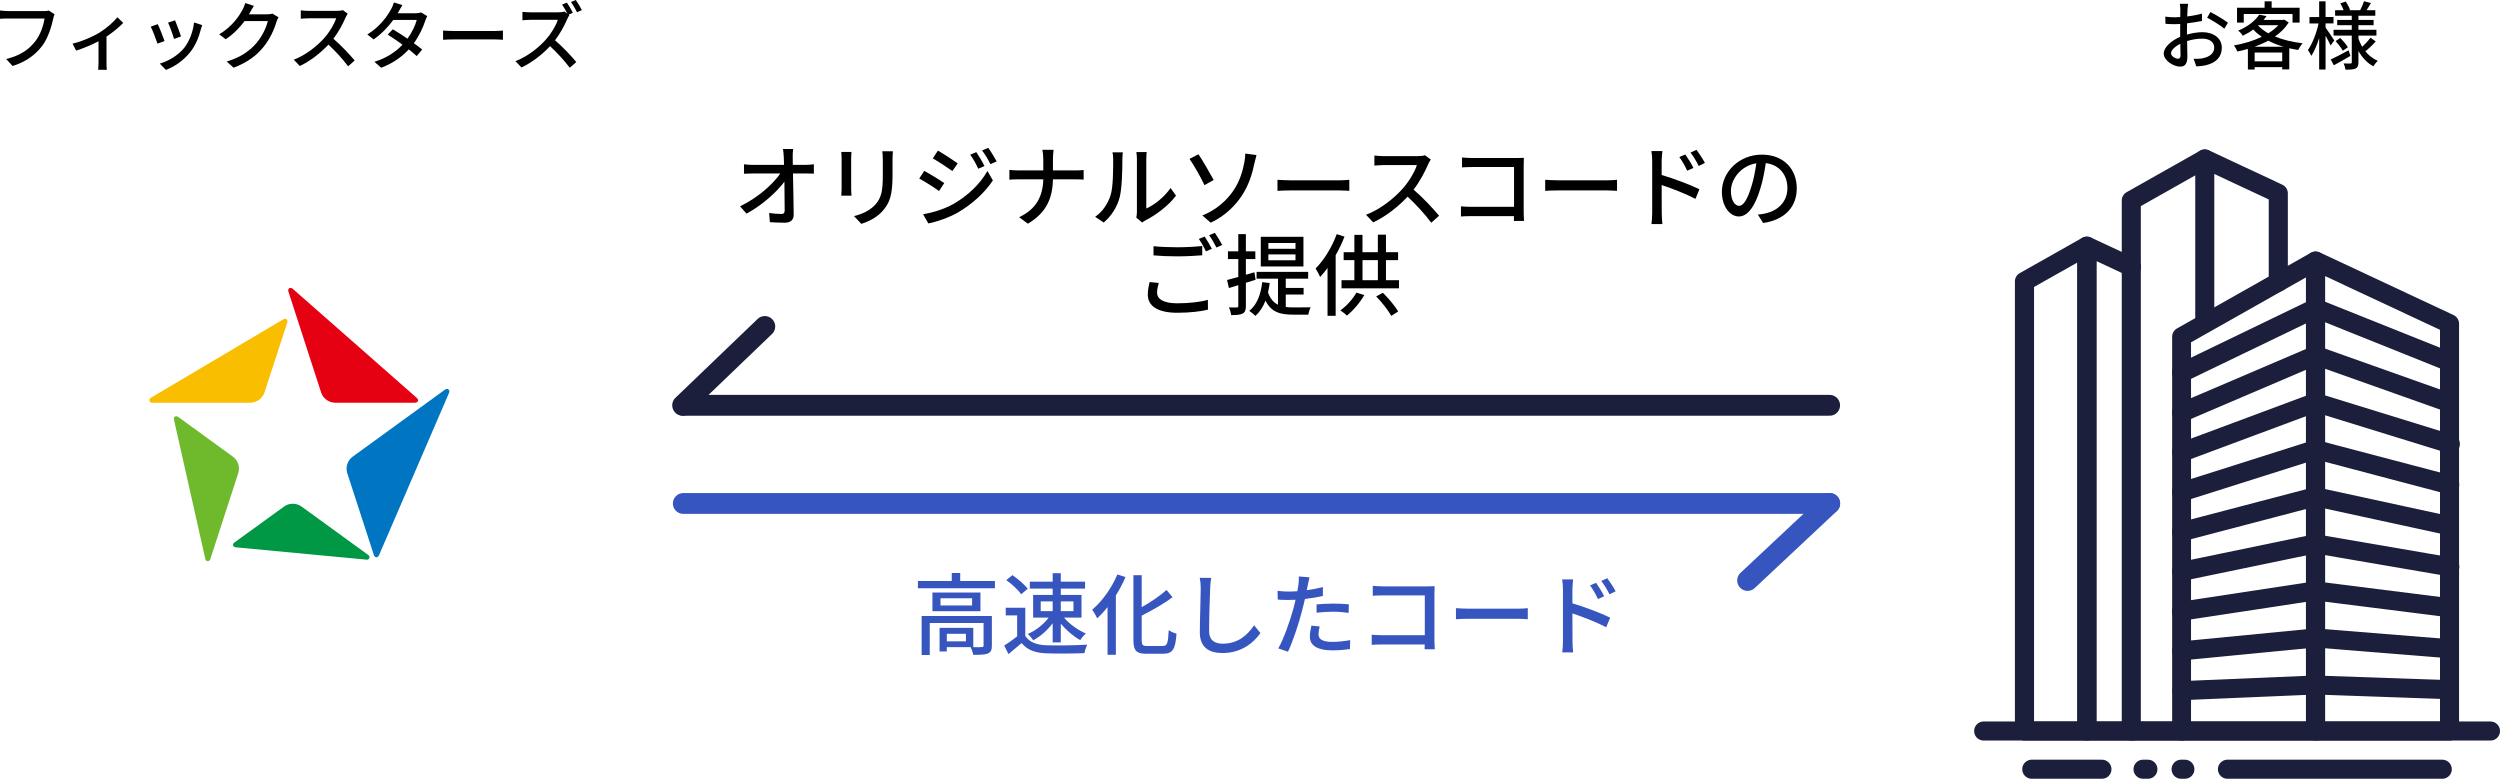
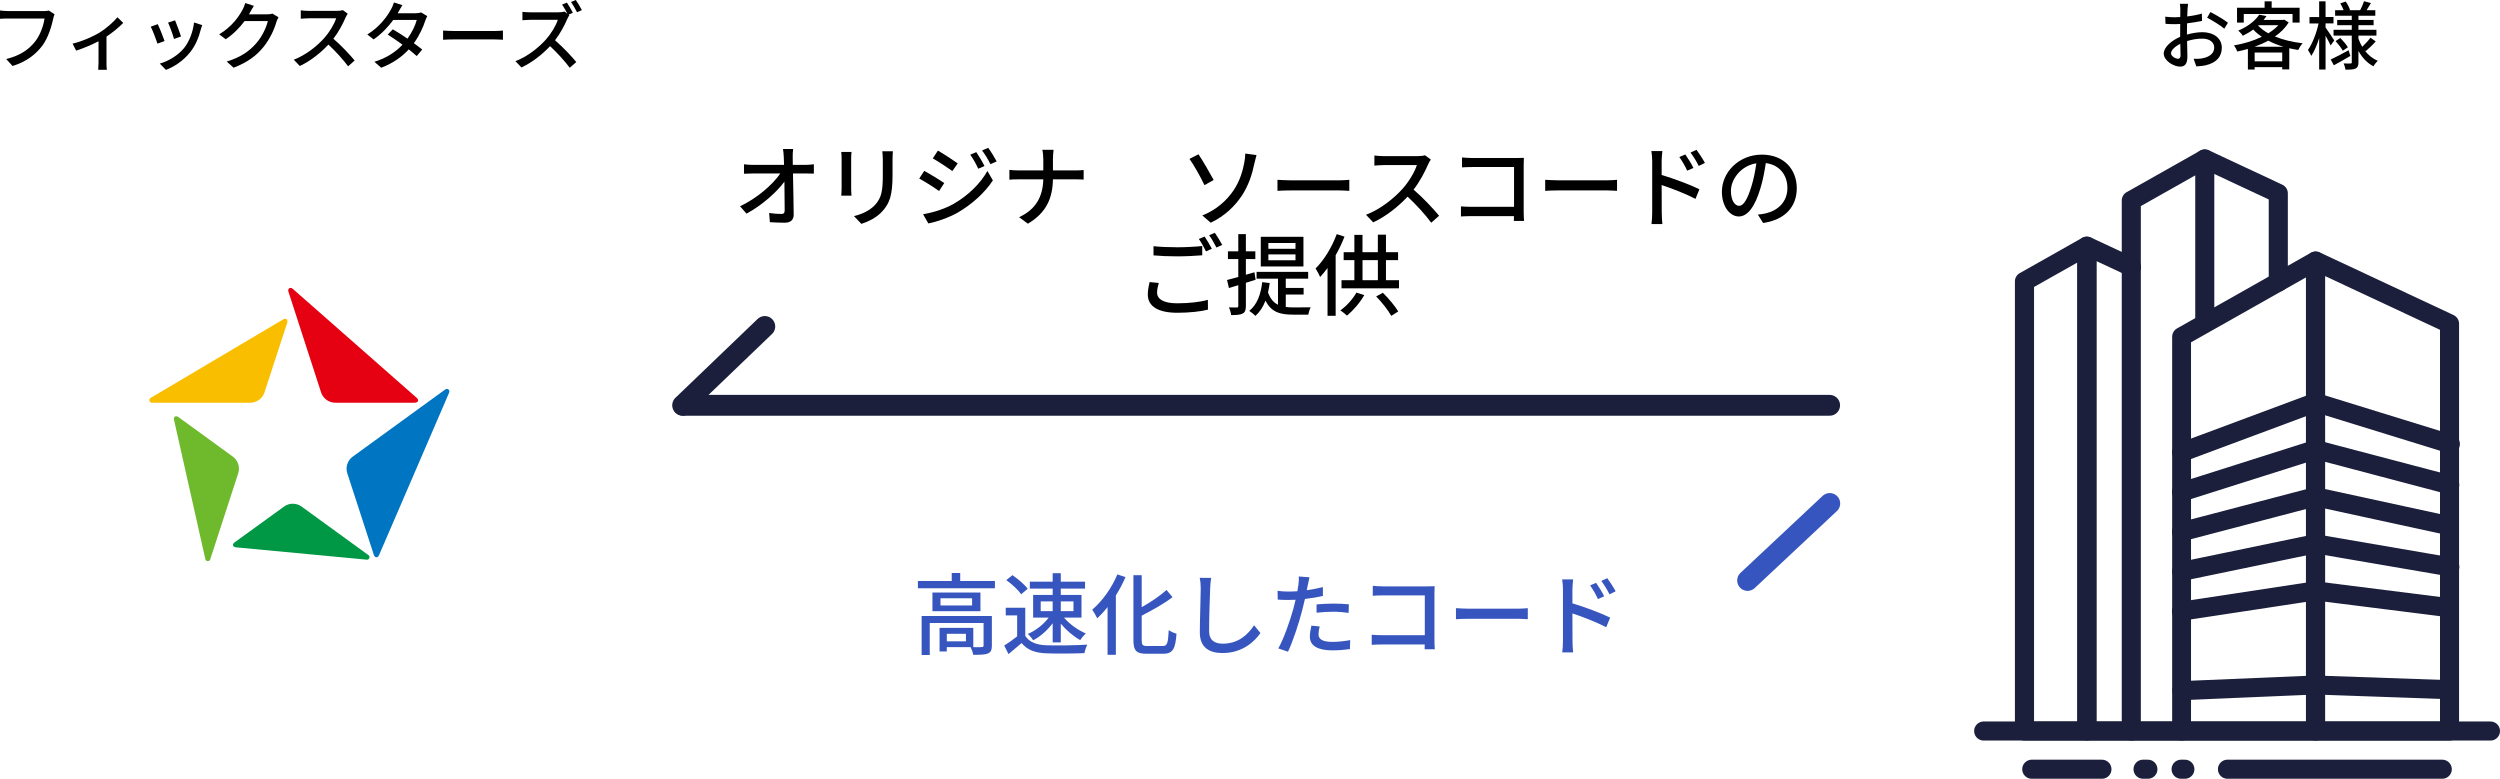
<svg xmlns="http://www.w3.org/2000/svg" id="b" data-name="レイヤー 2" viewBox="0 0 840.41 261.8">
  <g id="c" data-name="English">
    <g>
      <line x1="615.06" y1="136.25" x2="229.7" y2="136.25" fill="none" stroke="#1b1f3b" stroke-linecap="round" stroke-miterlimit="10" stroke-width="7" />
-       <line x1="229.7" y1="169.25" x2="615.06" y2="169.25" fill="none" stroke="#3755be" stroke-linecap="round" stroke-miterlimit="10" stroke-width="7" />
      <line x1="615.1" y1="169.25" x2="587.48" y2="195.13" fill="none" stroke="#3755be" stroke-linecap="round" stroke-miterlimit="10" stroke-width="7" />
      <line x1="229.48" y1="136.25" x2="257.1" y2="109.75" fill="none" stroke="#1b1f3b" stroke-linecap="round" stroke-miterlimit="10" stroke-width="7" />
      <g>
        <path d="M778.4,248.95h-45c-1.77,0-3.2-1.43-3.2-3.2h0V113.21c0-1.16.62-2.23,1.62-2.8l45-25.43c1.54-.87,3.49-.33,4.36,1.2.27.48.42,1.03.42,1.59v158c-.02,1.76-1.44,3.17-3.2,3.18ZM736.54,242.53h38.63V93.26l-38.63,21.82v127.45Z" fill="#1b1f3b" />
        <path d="M823.45,248.95h-45c-1.77,0-3.2-1.43-3.2-3.2h0V87.75c0-1.77,1.43-3.2,3.2-3.2.47,0,.94.1,1.36.3l45,21.07c1.12.53,1.84,1.67,1.84,2.91v136.9c.01,1.77-1.41,3.21-3.18,3.22,0,0-.01,0-.02,0ZM781.61,242.53h38.63V110.88l-38.63-18.07v149.72Z" fill="#1b1f3b" />
        <path d="M733.36,235.38c-1.77-.06-3.16-1.54-3.11-3.31.05-1.64,1.34-2.98,2.98-3.1l45-1.9,45.31,1.58c1.77.06,3.15,1.54,3.09,3.31,0,0,0,0,0,0-.04,1.74-1.48,3.13-3.23,3.09-.03,0-.06,0-.08,0l-45-1.58-44.78,1.91h-.18Z" fill="#1b1f3b" />
-         <path d="M733.36,222.03c-1.77-.02-3.19-1.48-3.16-3.25.02-1.62,1.25-2.97,2.85-3.15l45-4.37c.19-.02.38-.02.57,0l45,3.62c1.76.24,2.99,1.85,2.75,3.61-.22,1.63-1.63,2.83-3.27,2.78l-44.76-3.6-44.76,4.34-.22.02Z" fill="#1b1f3b" />
        <path d="M733.36,208.67c-1.77.02-3.22-1.39-3.24-3.15-.02-1.62,1.16-3,2.76-3.22l45-6.85c.29-.04.59-.04.88,0l45,5.67c1.74.32,2.9,1.99,2.58,3.73-.29,1.61-1.75,2.74-3.38,2.63l-44.6-5.62-44.52,6.77c-.16.03-.32.04-.48.04Z" fill="#1b1f3b" />
        <path d="M733.36,195.32c-1.77,0-3.2-1.45-3.19-3.23,0-1.51,1.07-2.81,2.54-3.12l45-9.33c.4-.07.8-.07,1.2,0l45,7.73c1.76.21,3.02,1.81,2.81,3.57-.21,1.76-1.81,3.02-3.57,2.81-.11-.01-.22-.03-.32-.06l-44.45-7.63-44.45,9.21c-.19.04-.38.05-.57.05Z" fill="#1b1f3b" />
        <path d="M733.36,181.96c-1.77,0-3.21-1.42-3.22-3.18,0-1.47.98-2.75,2.41-3.12l45-11.81c.49-.12,1-.12,1.49,0l45.05,9.78c1.73.38,2.83,2.08,2.45,3.81-.38,1.73-2.08,2.83-3.81,2.45l-44.3-9.62-44.3,11.62c-.25.05-.51.08-.77.07Z" fill="#1b1f3b" />
        <path d="M733.36,168.61c-1.77,0-3.21-1.44-3.21-3.21,0-1.39.89-2.62,2.21-3.05l45-14.29c.58-.19,1.2-.2,1.79-.05l45,11.84c1.74.36,2.85,2.06,2.5,3.79-.36,1.74-2.06,2.85-3.79,2.5-.11-.02-.22-.05-.33-.09l-43.98-11.6-44.16,14c-.33.11-.67.16-1.02.16Z" fill="#1b1f3b" />
        <path d="M733.36,155.25c-1.77-.01-3.2-1.46-3.19-3.23,0-1.32.83-2.51,2.07-2.98l45-16.77c.66-.24,1.39-.27,2.06-.06l45,13.9c1.74.32,2.89,1.98,2.58,3.72s-1.98,2.89-3.72,2.58c-.21-.04-.42-.1-.61-.18l-44-13.57-44,16.39c-.38.14-.78.21-1.18.2Z" fill="#1b1f3b" />
-         <path d="M733.36,141.9c-1.77,0-3.21-1.44-3.2-3.22,0-1.28.77-2.44,1.94-2.94l45-19.24c.74-.32,1.57-.35,2.33-.08l45.05,16c1.6.75,2.29,2.66,1.54,4.26-.65,1.39-2.19,2.12-3.68,1.74l-43.8-15.54-43.89,18.76c-.41.17-.85.26-1.29.26Z" fill="#1b1f3b" />
-         <path d="M733.36,128.53c-1.77,0-3.21-1.42-3.22-3.18,0-1.24.71-2.37,1.83-2.91l45-21.73c.81-.39,1.75-.42,2.58-.09l45.05,18c1.66.66,2.47,2.53,1.81,4.19s-2.53,2.47-4.19,1.81h0l-43.68-17.51-43.79,21.12c-.44.2-.91.3-1.39.3Z" fill="#1b1f3b" />
        <path d="M733.36,248.95h-16.9c-1.77,0-3.2-1.43-3.2-3.2h0V67.41c0-1.16.62-2.23,1.62-2.8l24.71-13.95c1.55-.87,3.5-.32,4.37,1.23.27.48.41,1.02.41,1.57v55.24c-.1,1.77-1.61,3.12-3.38,3.03-1.63-.09-2.93-1.39-3.03-3.03v-49.75l-18.29,10.33v173.25h13.69c1.77-.1,3.29,1.26,3.38,3.03.1,1.77-1.26,3.29-3.03,3.38-.12,0-.24,0-.36,0h0Z" fill="#1b1f3b" />
        <path d="M765.88,98.05c-1.77,0-3.2-1.43-3.21-3.2v-27.8l-22.86-10.69c-1.61-.75-2.3-2.67-1.55-4.28.75-1.61,2.67-2.3,4.28-1.55l24.7,11.56c1.13.53,1.85,1.66,1.85,2.9v29.86c0,1.77-1.43,3.2-3.2,3.2,0,0,0,0,0,0Z" fill="#1b1f3b" />
        <path d="M701.54,248.95h-21c-1.77,0-3.2-1.43-3.2-3.2h0V94.6c0-1.16.62-2.22,1.63-2.79l20.94-11.82c.99-.57,2.2-.57,3.19,0,.98.58,1.59,1.63,1.59,2.77v163c-.01,1.74-1.41,3.16-3.15,3.19ZM683.77,242.53h14.53V88.27l-14.53,8.2v146.06Z" fill="#1b1f3b" />
        <path d="M716.46,248.95h-14.92c-1.77,0-3.2-1.43-3.2-3.2h0V82.75c-.01-1.76,1.41-3.2,3.17-3.21.48,0,.96.1,1.39.31l15,7c1.6.75,2.29,2.66,1.54,4.26s-2.66,2.29-4.26,1.54h0l-10.39-4.86v154.74h11.75c1.77-.1,3.29,1.26,3.38,3.03.1,1.77-1.26,3.29-3.03,3.38-.12,0-.24,0-.36,0h-.08Z" fill="#1b1f3b" />
        <path d="M837.02,248.95h-170c-1.77.1-3.29-1.26-3.38-3.03-.1-1.77,1.26-3.29,3.03-3.38.12,0,.24,0,.36,0h170c1.77-.1,3.29,1.26,3.38,3.03.1,1.77-1.26,3.29-3.03,3.38-.12,0-.24,0-.36,0Z" fill="#1b1f3b" />
        <path d="M821.18,261.79h-72.57c-1.77-.1-3.12-1.61-3.03-3.38.09-1.63,1.39-2.93,3.03-3.03h72.57c1.77.1,3.12,1.61,3.03,3.38-.09,1.63-1.39,2.93-3.03,3.03Z" fill="#1b1f3b" />
        <path d="M706.42,261.79h-23.59c-1.77-.1-3.12-1.61-3.03-3.38.09-1.63,1.39-2.93,3.03-3.03h23.59c1.77-.1,3.29,1.26,3.38,3.03.1,1.77-1.26,3.29-3.03,3.38-.12,0-.24,0-.36,0Z" fill="#1b1f3b" />
        <path d="M734.3,261.79h-1.27c-1.77-.1-3.12-1.61-3.03-3.38.09-1.63,1.39-2.93,3.03-3.03h1.27c1.77-.1,3.29,1.26,3.38,3.03.1,1.77-1.26,3.29-3.03,3.38-.12,0-.24,0-.36,0ZM721.86,261.79h-1.27c-1.77.1-3.29-1.26-3.38-3.03-.1-1.77,1.26-3.29,3.03-3.38.12,0,.24,0,.36,0h1.27c1.77-.1,3.29,1.26,3.38,3.03.1,1.77-1.26,3.29-3.03,3.38-.12,0-.24,0-.36,0Z" fill="#1b1f3b" />
      </g>
      <g>
        <path d="M123.07,188.12c.46.15.95-.1,1.1-.55.14-.41-.06-.87-.45-1.06l-22.37-16.24c-1.74-1.25-4.1-1.25-5.84,0l-16.58,12c-1,.69-.72,1.63.44,1.73l43.7,4.12Z" fill="#009844" />
        <path d="M68.99,187.78c0,.48.4.86.88.86.43,0,.78-.32.85-.74l9.37-28.84c.65-2.04-.07-4.28-1.8-5.55l-18.27-13.27c-.95-.69-1.77-.17-1.51.95l10.48,46.59Z" fill="#6fb92c" />
        <path d="M50.76,133.69c-.45.18-.66.7-.48,1.15.15.36.51.58.9.54h33c2.14-.03,4.03-1.4,4.72-3.43l7.64-23.42c.36-1.12-.39-1.74-1.38-1.14l-44.4,26.3Z" fill="#f9be00" />
        <path d="M98.42,97.1c-.83-.76-1.79-.08-1.47.92l11,33.93c.69,2.03,2.58,3.4,4.72,3.43h26.72c1.19,0,1.54-.9.67-1.66l-41.64-36.62Z" fill="#e50012" />
        <path d="M150.94,132.09c.46-1-.48-1.73-1.33-1.12l-31.07,22.56c-1.73,1.27-2.45,3.51-1.8,5.55l8.91,27.38c.36,1.13,1.33,1.19,1.78.13l23.51-54.5Z" fill="#0075c1" />
      </g>
      <g>
        <path d="M17.9,6.25c-.55,2.55-1.7,6.52-3.72,9.17-2.27,2.97-5.4,5.35-9.95,6.77l-2.15-2.35c4.9-1.2,7.72-3.32,9.77-5.95,1.72-2.17,2.8-5.37,3.12-7.67H2.7c-1.07,0-2.07.05-2.7.1v-2.8c.7.1,1.88.2,2.7.2h12.12c.42,0,1.05-.02,1.6-.17l1.92,1.25c-.2.4-.33.95-.45,1.45Z" />
        <path d="M33.4,11c2.37-1.47,4.77-3.6,6.07-5.2l1.95,1.9c-1.25,1.32-3.4,3.12-5.62,4.6v8.77c0,.8.02,1.97.12,2.4h-2.9c.05-.42.1-1.6.1-2.4v-7.2c-2.15,1.12-5.02,2.35-7.52,3.15l-1.2-2.35c3.27-.75,6.97-2.45,9-3.67Z" />
        <path d="M55.32,13.8l-2.38.87c-.42-1.32-1.72-4.72-2.27-5.7l2.35-.85c.58,1.15,1.82,4.3,2.3,5.67ZM67.5,9.9c-.67,2.67-1.75,5.32-3.5,7.55-2.3,2.95-5.4,4.97-8.22,6.05l-2.07-2.12c2.82-.8,6.12-2.7,8.2-5.27,1.72-2.15,2.97-5.4,3.32-8.55l2.75.88c-.22.62-.38,1.07-.47,1.47ZM60.85,12.25l-2.35.85c-.3-1.17-1.42-4.3-2-5.5l2.35-.77c.45,1.05,1.67,4.32,2,5.42Z" />
        <path d="M84.05,4.2c-.1.2-.22.42-.35.62h6c.7,0,1.4-.07,1.88-.25l2.05,1.25c-.25.4-.53,1.02-.7,1.52-.67,2.4-2.15,5.75-4.4,8.5-2.3,2.85-5.32,5.12-10,6.92l-2.32-2.07c4.82-1.45,7.8-3.65,10.02-6.25,1.85-2.12,3.35-5.27,3.8-7.37h-7.8c-1.6,2.15-3.72,4.37-6.35,6.12l-2.2-1.65c4.35-2.6,6.67-6.07,7.85-8.27.3-.5.72-1.52.92-2.25l2.9.95c-.5.75-1.02,1.72-1.3,2.22Z" />
        <path d="M116.17,5.9c-.87,2.05-2.35,4.87-4.1,7.12,2.57,2.2,5.6,5.42,7.15,7.32l-2.2,1.95c-1.65-2.25-4.15-5-6.62-7.3-2.67,2.85-6.05,5.52-9.62,7.2l-2.02-2.12c4.05-1.55,7.8-4.55,10.27-7.32,1.7-1.9,3.37-4.65,3.97-6.6h-9.17c-.97,0-2.32.12-2.72.15v-2.82c.5.08,1.95.18,2.72.18h9.27c.92,0,1.75-.1,2.17-.25l1.62,1.2c-.17.25-.55.87-.73,1.3Z" />
        <path d="M133.97,3.95c-.1.17-.17.32-.27.5h6.02c.7,0,1.4-.1,1.88-.27l2.02,1.25c-.23.42-.5,1.05-.67,1.55-.7,2.17-2,5-3.82,7.55,1.05.75,2.02,1.5,2.8,2.12l-1.85,2.2c-.7-.65-1.65-1.42-2.67-2.25-2.22,2.42-5.2,4.62-9.27,6.17l-2.28-2c4.27-1.3,7.3-3.47,9.45-5.75-1.72-1.25-3.52-2.47-4.97-3.4l1.72-1.77c1.5.88,3.25,2,4.92,3.15,1.47-2.02,2.65-4.47,3.12-6.3h-7.9c-1.65,2.27-3.92,4.7-6.6,6.55l-2.12-1.65c4.32-2.67,6.8-6.3,8-8.52.3-.52.75-1.52.95-2.25l2.85.9c-.5.75-1.02,1.72-1.3,2.22Z" />
        <path d="M152.67,10.42h13.6c1.2,0,2.17-.1,2.8-.15v3.1c-.55-.03-1.7-.12-2.8-.12h-13.6c-1.38,0-2.87.05-3.72.12v-3.1c.83.05,2.38.15,3.72.15Z" />
        <path d="M192.57,4.3l-1.42.62.25.2c-.17.22-.55.87-.72,1.3-.88,2.05-2.35,4.85-4.1,7.12,2.57,2.2,5.6,5.42,7.15,7.32l-2.2,1.92c-1.65-2.22-4.15-4.97-6.62-7.27-2.67,2.85-6.05,5.5-9.62,7.17l-2.02-2.12c4.05-1.52,7.8-4.55,10.27-7.3,1.7-1.9,3.37-4.65,3.97-6.6h-9.17c-.97,0-2.32.12-2.72.15v-2.82c.5.08,1.95.15,2.72.15h9.27c.92,0,1.75-.1,2.17-.25l.97.75c-.5-1-1.2-2.22-1.8-3.1l1.62-.67c.62.92,1.55,2.5,2,3.42ZM195.6,3.4l-1.62.72c-.53-1.07-1.35-2.5-2.02-3.45l1.6-.67c.65.92,1.6,2.5,2.05,3.4Z" />
      </g>
      <g>
        <path d="M735.37,3.22c-.03.6-.05,1.4-.1,2.3,1.75-.2,3.55-.55,4.92-.95l.05,2.45c-1.45.32-3.3.62-5.02.82-.03,1-.05,2-.05,2.9v.88c1.82-.52,3.67-.8,5.2-.8,3.72,0,6.52,2,6.52,5.2,0,2.97-1.72,5.05-5.4,5.92-1.12.25-2.25.32-3.17.38l-.9-2.55c1,.02,2.08.02,3-.18,2.1-.4,3.92-1.5,3.92-3.6,0-1.92-1.72-3-4-3-1.75,0-3.47.3-5.12.82.03,2.07.1,4.17.1,5.17,0,2.65-.97,3.42-2.45,3.42-2.17,0-5.5-2-5.5-4.4,0-2.12,2.57-4.35,5.52-5.62v-1.55c0-.88,0-1.82.02-2.77-.62.05-1.17.07-1.65.07-1.52,0-2.47-.05-3.3-.12l-.08-2.4c1.42.18,2.4.2,3.32.2.52,0,1.1-.02,1.72-.08,0-1.12.03-2.02.03-2.47,0-.52-.08-1.52-.15-1.97h2.75c-.07.48-.15,1.32-.2,1.92ZM732.17,19.75c.5,0,.85-.32.85-1.15s-.05-2.25-.08-3.87c-1.82.9-3.12,2.17-3.12,3.17s1.5,1.85,2.35,1.85ZM748.95,7.65l-1.22,2c-1.2-1.1-4.2-2.87-5.77-3.7l1.1-1.9c1.85.92,4.65,2.62,5.9,3.6Z" />
        <path d="M769.37,7.55c-1.12,1.82-2.72,3.4-4.62,4.72,2.72,1.12,5.92,1.9,9.32,2.27-.53.55-1.15,1.57-1.5,2.25-1.02-.15-2.02-.35-3-.57v7.1h-2.37v-.75h-9.27v.8h-2.27v-6.92c-1.17.35-2.37.62-3.55.87-.22-.6-.72-1.55-1.15-2.05,3.22-.55,6.52-1.52,9.37-2.9-1.05-.72-2.02-1.52-2.87-2.45-1.02.77-2.2,1.47-3.52,2.1-.32-.55-1.02-1.35-1.55-1.72,3.45-1.42,5.82-3.47,7.07-5.37l2.45.5c-.3.42-.62.85-.97,1.27h6.5l.42-.1,1.52.95ZM754.28,7.6h-2.27V2.6h9.27V.45h2.37v2.15h9.4v5h-2.38v-2.9h-16.4v2.9ZM767.65,15.72c-1.85-.55-3.57-1.22-5.15-2.05-1.45.8-3.02,1.47-4.62,2.05h9.77ZM767.2,20.62v-2.97h-9.27v2.97h9.27ZM759.1,8.6c.92.97,2.08,1.85,3.42,2.6,1.32-.82,2.47-1.72,3.37-2.72h-6.65l-.15.12Z" />
        <path d="M783.47,15.3c-.32-.77-1.05-2.12-1.7-3.3v11.37h-2.15v-10.57c-.75,2.37-1.67,4.57-2.67,6-.22-.62-.77-1.5-1.1-2,1.47-2.05,2.9-5.75,3.57-8.92h-3.05v-2.15h3.25V.45h2.15v5.27h2.67v2.15h-2.67v1.38c.67.9,2.52,3.7,2.92,4.35l-1.23,1.7ZM790.12,18.8c-1.87,1.1-3.92,2.25-5.57,3.15l-1.05-1.95c1.55-.7,3.8-1.9,6.02-3.1l.6,1.9ZM794.9,16.92c1.15,1.55,2.65,2.77,4.42,3.5-.45.42-1.15,1.3-1.45,1.87-2.12-1.1-3.8-2.92-5.05-5.17v3.82c0,1.12-.23,1.72-.95,2.1-.72.35-1.85.38-3.4.38-.08-.57-.35-1.52-.62-2.1.98.05,2,.05,2.33.02.3,0,.4-.1.4-.4v-8.97h-6.12v-1.95h6.12v-1.55h-4.9v-1.77h4.9v-1.4h-5.6v-1.87h2.87c-.27-.72-.72-1.6-1.12-2.3l1.82-.62c.6.88,1.2,2.05,1.45,2.82l-.27.1h3.67c.45-.85,1.03-2.15,1.3-3.02l2.32.62c-.5.85-1,1.7-1.45,2.4h2.92v1.87h-5.67v1.4h5.1v1.77h-5.1v1.55h6.05v1.95h-6.05v1.05c.35.95.77,1.87,1.27,2.72.95-.87,2.1-2.12,2.77-3.07l1.77,1.25c-1.05,1.2-2.38,2.45-3.37,3.27l-.38-.27ZM786.75,12.77c.92.95,2.02,2.25,2.52,3.12l-1.7,1.17c-.47-.87-1.52-2.25-2.42-3.25l1.6-1.05Z" />
      </g>
      <g>
        <path d="M266.48,52.82c0,.72.03,1.59.03,2.61h4.29c.87,0,2.16-.12,2.79-.21v3.15c-.81-.03-1.89-.06-2.64-.06h-4.38c.09,4.44.21,9.99.24,13.86,0,1.74-1.02,2.7-3.03,2.7-1.65,0-3.39-.09-4.98-.18l-.24-3.09c1.38.21,3.03.33,4.11.33.81,0,1.11-.39,1.11-1.2,0-2.25-.03-6-.09-9.66-2.58,3.51-7.65,8.04-12.75,10.74l-2.16-2.46c5.97-2.85,11.13-7.5,13.53-11.04h-9.15c-1.05,0-2.07.03-3.06.09v-3.18c.84.12,2.04.21,3,.21h10.47c-.03-.99-.06-1.89-.09-2.61-.06-1.2-.15-2.01-.27-2.73h3.42c-.12.87-.18,1.86-.15,2.73Z" />
        <path d="M286.13,53.3v10.05c0,.78.06,1.83.12,2.43h-3.45c.03-.51.12-1.56.12-2.43v-10.05c0-.54-.03-1.59-.12-2.22h3.45c-.06.63-.12,1.38-.12,2.22ZM300.04,53.6v5.34c0,6.87-1.08,9.42-3.3,11.94-1.95,2.28-4.98,3.66-7.17,4.38l-2.49-2.61c2.85-.72,5.34-1.86,7.2-3.9,2.1-2.4,2.49-4.74,2.49-9.99v-5.16c0-1.08-.09-1.98-.18-2.76h3.57c-.06.78-.12,1.68-.12,2.76Z" />
        <path d="M317.42,61.55l-1.74,2.67c-1.56-1.14-4.77-3.18-6.66-4.2l1.68-2.58c1.89,1.02,5.31,3.12,6.72,4.11ZM320.45,68.6c5.01-2.85,9.09-6.87,11.49-11.13l1.83,3.18c-2.7,4.08-6.87,7.92-11.73,10.77-3.03,1.74-7.23,3.18-9.96,3.69l-1.77-3.09c3.33-.57,6.99-1.68,10.14-3.42ZM321.95,54.92l-1.8,2.58c-1.53-1.11-4.74-3.21-6.57-4.26l1.71-2.61c1.86,1.05,5.22,3.27,6.66,4.29ZM330.95,55.82l-2.1.9c-.78-1.71-1.65-3.27-2.7-4.71l2.04-.87c.81,1.17,2.07,3.27,2.76,4.68ZM335.05,54.26l-2.1.93c-.84-1.71-1.77-3.21-2.82-4.62l2.07-.87c.84,1.11,2.1,3.18,2.85,4.56Z" />
        <path d="M350.39,50.36h3.78c-.12.78-.21,2.34-.21,3.24v3.69h7.44c1.17,0,2.34-.06,2.88-.15v3.24c-.54-.06-1.86-.09-2.91-.09h-7.41c-.12,6.33-2.19,11.22-8.43,14.91l-2.94-2.19c5.76-2.67,7.98-7.05,8.13-12.72h-8.31c-1.2,0-2.34.03-3.09.12v-3.3c.72.09,1.89.18,3.03.18h8.37v-3.69c0-.96-.12-2.46-.33-3.24Z" />
-         <path d="M373.34,65.6c.87-2.67.87-8.52.87-11.97,0-1.02-.06-1.74-.24-2.43h3.48c-.03.24-.15,1.35-.15,2.4,0,3.42-.12,9.81-.93,12.81-.9,3.3-2.79,6.24-5.34,8.4l-2.88-1.92c2.61-1.8,4.32-4.53,5.19-7.29ZM382.19,71.27v-17.76c0-1.23-.18-2.22-.18-2.4h3.48c-.03.18-.15,1.17-.15,2.4v16.59c2.61-1.17,6-3.72,8.16-6.9l1.83,2.58c-2.55,3.39-6.78,6.54-10.23,8.28-.54.3-.9.57-1.14.75l-1.98-1.65c.12-.51.21-1.2.21-1.89Z" />
        <path d="M407.99,60.5l-3.09,1.74c-1.38-2.91-3.72-7.02-5.04-8.82l3.03-1.56c1.38,2.04,4.02,6.63,5.1,8.64ZM414.65,64.04c2.25-3.33,3.15-6.81,3.66-9.48.21-1.02.3-2.31.3-2.94l3.78.51c-.27.96-.57,2.19-.72,2.85-.72,3.54-1.92,7.26-4.11,10.65-2.37,3.6-5.73,6.93-10.56,9.24l-2.82-2.43c4.95-2.01,8.25-5.16,10.47-8.4Z" />
        <path d="M433.91,60.62h16.32c1.44,0,2.61-.12,3.36-.18v3.72c-.66-.03-2.04-.15-3.36-.15h-16.32c-1.65,0-3.45.06-4.47.15v-3.72c.99.06,2.85.18,4.47.18Z" />
        <path d="M480.11,55.19c-1.05,2.46-2.82,5.85-4.92,8.55,3.09,2.64,6.72,6.51,8.58,8.79l-2.64,2.34c-1.98-2.7-4.98-6-7.95-8.76-3.21,3.42-7.26,6.63-11.55,8.64l-2.43-2.55c4.86-1.86,9.36-5.46,12.33-8.79,2.04-2.28,4.05-5.58,4.77-7.92h-11.01c-1.17,0-2.79.15-3.27.18v-3.39c.6.09,2.34.21,3.27.21h11.13c1.11,0,2.1-.12,2.61-.3l1.95,1.44c-.21.3-.66,1.05-.87,1.56Z" />
        <path d="M494.96,53.12h14.91c.81,0,1.86-.03,2.4-.06-.03.66-.06,1.74-.06,2.52v15.51c0,1.05.06,2.52.12,3.18h-3.42c0-.42.03-.99.03-1.62h-14.22c-1.23,0-2.73.06-3.6.12v-3.39c.87.06,2.19.15,3.48.15h14.37v-13.38h-14.01c-1.17,0-2.7.06-3.48.12v-3.33c1.05.09,2.49.18,3.48.18Z" />
        <path d="M523.91,60.62h16.32c1.44,0,2.61-.12,3.36-.18v3.72c-.66-.03-2.04-.15-3.36-.15h-16.32c-1.65,0-3.45.06-4.47.15v-3.72c.99.06,2.85.18,4.47.18Z" />
        <path d="M555.41,54.14c0-.96-.09-2.37-.27-3.36h3.69c-.09.99-.24,2.28-.24,3.36v4.68c3.96,1.17,9.72,3.33,12.69,4.8l-1.32,3.24c-3.18-1.68-8.07-3.57-11.37-4.65.03,4.14.03,8.28.03,9.27,0,.93.09,2.76.21,3.84h-3.66c.15-1.05.24-2.7.24-3.84v-17.34ZM569.27,56.45l-2.1.93c-.78-1.71-1.62-3.15-2.64-4.59l2.01-.87c.81,1.17,2.07,3.12,2.73,4.53ZM573.13,54.77l-2.07,1.02c-.87-1.71-1.71-3.09-2.76-4.5l2.01-.93c.81,1.11,2.1,3.06,2.82,4.41Z" />
        <path d="M592.7,74.96l-1.77-2.82c1.02-.09,1.92-.24,2.67-.42,3.84-.87,7.26-3.69,7.26-8.52,0-4.35-2.64-7.8-7.26-8.37-.42,2.7-.93,5.61-1.8,8.43-1.8,6.12-4.29,9.51-7.26,9.51s-5.7-3.3-5.7-8.31c0-6.72,5.88-12.48,13.41-12.48s11.76,5.04,11.76,11.31-4.02,10.62-11.31,11.67ZM584.63,69.2c1.35,0,2.76-1.95,4.14-6.57.75-2.37,1.29-5.1,1.65-7.74-5.4.87-8.55,5.55-8.55,9.27,0,3.45,1.47,5.04,2.76,5.04Z" />
        <path d="M388.97,98.36c0,2.13,2.1,3.6,6.72,3.6,4.08,0,7.92-.45,10.35-1.17l.03,3.3c-2.34.6-6.06,1.05-10.29,1.05-6.45,0-9.93-2.16-9.93-6.09,0-1.62.33-3.06.6-4.23l3.09.3c-.33,1.14-.57,2.16-.57,3.24ZM395.81,83.12c2.91,0,6.12-.18,8.34-.42v3.12c-2.07.18-5.52.36-8.34.36-3.06,0-5.64-.12-8.04-.33v-3.09c2.19.24,4.95.36,8.04.36ZM407.38,83.63l-1.98.87c-.6-1.23-1.56-3.03-2.4-4.17l1.95-.81c.75,1.08,1.83,2.94,2.43,4.11ZM410.87,82.34l-1.95.87c-.66-1.29-1.62-3.03-2.46-4.14l1.92-.81c.78,1.11,1.92,3,2.49,4.08Z" />
        <path d="M418.82,95.06v7.77c0,1.38-.27,2.13-1.05,2.55-.81.45-2.01.54-3.9.54-.06-.66-.39-1.86-.75-2.58,1.2.03,2.31.03,2.64.03.36,0,.51-.12.51-.54v-6.96l-3.15.96-.63-2.7c1.05-.27,2.37-.63,3.78-1.02v-6.03h-3.48v-2.58h3.48v-5.79h2.55v5.79h3.18v2.58h-3.18v5.28l2.88-.84.39,2.52-3.27,1.02ZM432.23,103.19c.81.12,1.65.15,2.52.15s4.71,0,5.85-.03c-.33.6-.69,1.77-.78,2.46h-5.16c-4.17,0-7.29-.75-9.24-4.71-.81,2.1-1.92,3.81-3.39,5.13-.42-.45-1.47-1.32-2.07-1.68,2.58-2.07,3.87-5.43,4.35-9.66l2.52.3c-.15,1.11-.33,2.16-.57,3.15.78,2.16,1.92,3.45,3.36,4.14v-8.76h-7.2v-2.28h17.34v2.28h-7.53v3.12h6v2.22h-6v4.17ZM438.17,89.57h-14.34v-9.96h14.34v9.96ZM435.5,81.68h-9.12v1.95h9.12v-1.95ZM435.5,85.52h-9.12v1.98h9.12v-1.98Z" />
        <path d="M451.97,79.55c-.81,2.1-1.83,4.26-2.97,6.24v20.37h-2.73v-16.08c-.81,1.11-1.65,2.13-2.49,3.03-.27-.69-1.08-2.19-1.53-2.85,2.82-2.79,5.49-7.14,7.11-11.55l2.61.84ZM458.62,99.2c-1.47,2.61-3.78,5.22-5.82,6.9-.51-.51-1.59-1.35-2.22-1.77,2.1-1.47,4.14-3.75,5.4-5.97l2.64.84ZM470.29,94.19v2.73h-19.32v-2.73h4.32v-6.75h-3.6v-2.67h3.6v-5.82h2.73v5.82h5.16v-5.88h2.73v5.88h4.08v2.67h-4.08v6.75h4.38ZM458.03,94.19h5.16v-6.75h-5.16v6.75ZM464.87,98.42c1.95,1.92,4.11,4.5,5.16,6.27l-2.34,1.5c-.99-1.83-3.12-4.56-5.07-6.54l2.25-1.23Z" />
      </g>
      <g>
        <path d="M334.46,195.32v2.43h-25.89v-2.43h11.37v-2.7h2.85v2.7h11.67ZM333.43,217.04c0,1.41-.3,2.19-1.32,2.64-1.05.42-2.61.45-4.95.45-.12-.78-.51-1.86-.87-2.58h-8.01v1.44h-2.43v-7.92h11.34v6.48c1.32.03,2.46.03,2.82-.03.48,0,.63-.12.63-.51v-7.59h-18.09v10.77h-2.73v-13.11h23.61v9.96ZM329.59,199.19v6.27h-16.14v-6.27h16.14ZM326.78,201.11h-10.62v2.43h10.62v-2.43ZM324.71,213.05h-6.42v2.55h6.42v-2.55Z" fill="#3755be" />
        <path d="M344.66,213.77c1.32,2.07,3.78,3.03,7.08,3.15,3.33.12,9.99.03,13.74-.21-.33.66-.78,1.98-.93,2.85-3.39.15-9.42.21-12.84.06-3.81-.15-6.39-1.14-8.28-3.45-1.41,1.23-2.85,2.43-4.41,3.72l-1.44-2.88c1.35-.84,2.94-1.95,4.35-3.09v-7.05h-3.84v-2.58h6.57v9.48ZM343.28,199.76c-.96-1.41-3.12-3.42-5.01-4.74l2.07-1.68c1.86,1.29,4.11,3.15,5.13,4.59l-2.19,1.83ZM353.87,209.51c-1.77,2.37-4.2,4.53-6.57,5.73-.39-.66-1.2-1.62-1.8-2.13,2.61-1.08,5.34-3.21,7.02-5.49h-5.22v-7.62h6.57v-2.13h-7.68v-2.34h7.68v-2.85h2.73v2.85h8.16v2.34h-8.16v2.13h6.96v7.62h-5.88c1.83,2.19,4.8,4.26,7.35,5.34-.63.54-1.47,1.53-1.89,2.22-2.22-1.2-4.68-3.3-6.54-5.52v6.3h-2.73v-6.45ZM349.85,205.43h4.02v-3.27h-4.02v3.27ZM356.6,202.16v3.27h4.26v-3.27h-4.26Z" fill="#3755be" />
        <path d="M378.35,194c-.9,2.1-1.98,4.17-3.24,6.15v19.98h-2.79v-16.05c-1.11,1.41-2.31,2.7-3.48,3.78-.3-.72-1.17-2.22-1.68-2.91,3.33-2.79,6.54-7.26,8.46-11.85l2.73.9ZM390.88,217.16c1.56,0,1.77-1.05,2.01-5.34.69.51,1.83,1.02,2.61,1.2-.36,4.98-1.17,6.75-4.44,6.75h-5.67c-3.39,0-4.38-1.02-4.38-4.65v-21.75h2.79v10.74c3.12-1.74,6.27-3.9,8.34-5.79l2.01,2.43c-2.85,2.19-6.75,4.35-10.35,6.21v8.19c0,1.71.3,2.01,1.86,2.01h5.22Z" fill="#3755be" />
        <path d="M406.82,197.72c-.15,3.33-.36,10.26-.36,14.4,0,3.18,1.95,4.26,4.56,4.26,5.25,0,8.4-2.97,10.56-6.18l2.13,2.61c-1.98,2.85-6.03,6.72-12.75,6.72-4.56,0-7.62-1.95-7.62-6.93,0-4.26.3-12,.3-14.88,0-1.26-.12-2.49-.33-3.48l3.84.03c-.18,1.11-.3,2.37-.33,3.45Z" fill="#3755be" />
        <path d="M439.64,196.64c-.09.51-.21,1.11-.36,1.77,1.83-.27,3.69-.6,5.43-1.05v2.97c-1.89.45-3.99.78-6.03,1.02-.3,1.29-.63,2.67-.96,3.93-1.08,4.23-3.12,10.41-4.74,13.8l-3.27-1.11c1.77-3.06,3.96-9.24,5.1-13.44.24-.93.48-1.92.72-2.91-.87.03-1.68.06-2.43.06-1.38,0-2.49-.03-3.57-.12l-.06-2.94c1.47.18,2.52.24,3.66.24.93,0,1.95-.03,3-.12.15-.9.3-1.68.36-2.25.15-.93.18-2.04.12-2.7l3.6.27c-.18.75-.45,1.98-.57,2.58ZM443.24,213.2c0,1.35.81,2.58,4.65,2.58,1.98,0,4.02-.24,6-.6l-.09,3.03c-1.65.21-3.66.42-5.94.42-4.89,0-7.53-1.59-7.53-4.56,0-1.26.24-2.52.51-3.75l2.79.27c-.24.93-.39,1.86-.39,2.61ZM448.19,202.91c1.74,0,3.54.06,5.25.24l-.09,2.88c-1.53-.21-3.3-.39-5.1-.39-1.95,0-3.78.12-5.67.33v-2.79c1.62-.15,3.69-.27,5.61-.27Z" fill="#3755be" />
        <path d="M464.96,197.12h14.91c.81,0,1.86-.03,2.4-.06-.03.66-.06,1.74-.06,2.52v15.51c0,1.05.06,2.52.12,3.18h-3.42c0-.42.03-.99.03-1.62h-14.22c-1.23,0-2.73.06-3.6.12v-3.39c.87.06,2.19.15,3.48.15h14.37v-13.38h-14.01c-1.17,0-2.7.06-3.48.12v-3.33c1.05.09,2.49.18,3.48.18Z" fill="#3755be" />
        <path d="M493.91,204.62h16.32c1.44,0,2.61-.12,3.36-.18v3.72c-.66-.03-2.04-.15-3.36-.15h-16.32c-1.65,0-3.45.06-4.47.15v-3.72c.99.06,2.85.18,4.47.18Z" fill="#3755be" />
        <path d="M525.41,198.14c0-.96-.09-2.37-.27-3.36h3.69c-.09.99-.24,2.28-.24,3.36v4.68c3.96,1.17,9.72,3.33,12.69,4.8l-1.32,3.24c-3.18-1.68-8.07-3.57-11.37-4.65.03,4.14.03,8.28.03,9.27,0,.93.09,2.76.21,3.84h-3.66c.15-1.05.24-2.7.24-3.84v-17.34ZM539.27,200.45l-2.1.93c-.78-1.71-1.62-3.15-2.64-4.59l2.01-.87c.81,1.17,2.07,3.12,2.73,4.53ZM543.13,198.77l-2.07,1.02c-.87-1.71-1.71-3.09-2.76-4.5l2.01-.93c.81,1.11,2.1,3.06,2.82,4.41Z" fill="#3755be" />
      </g>
    </g>
  </g>
</svg>